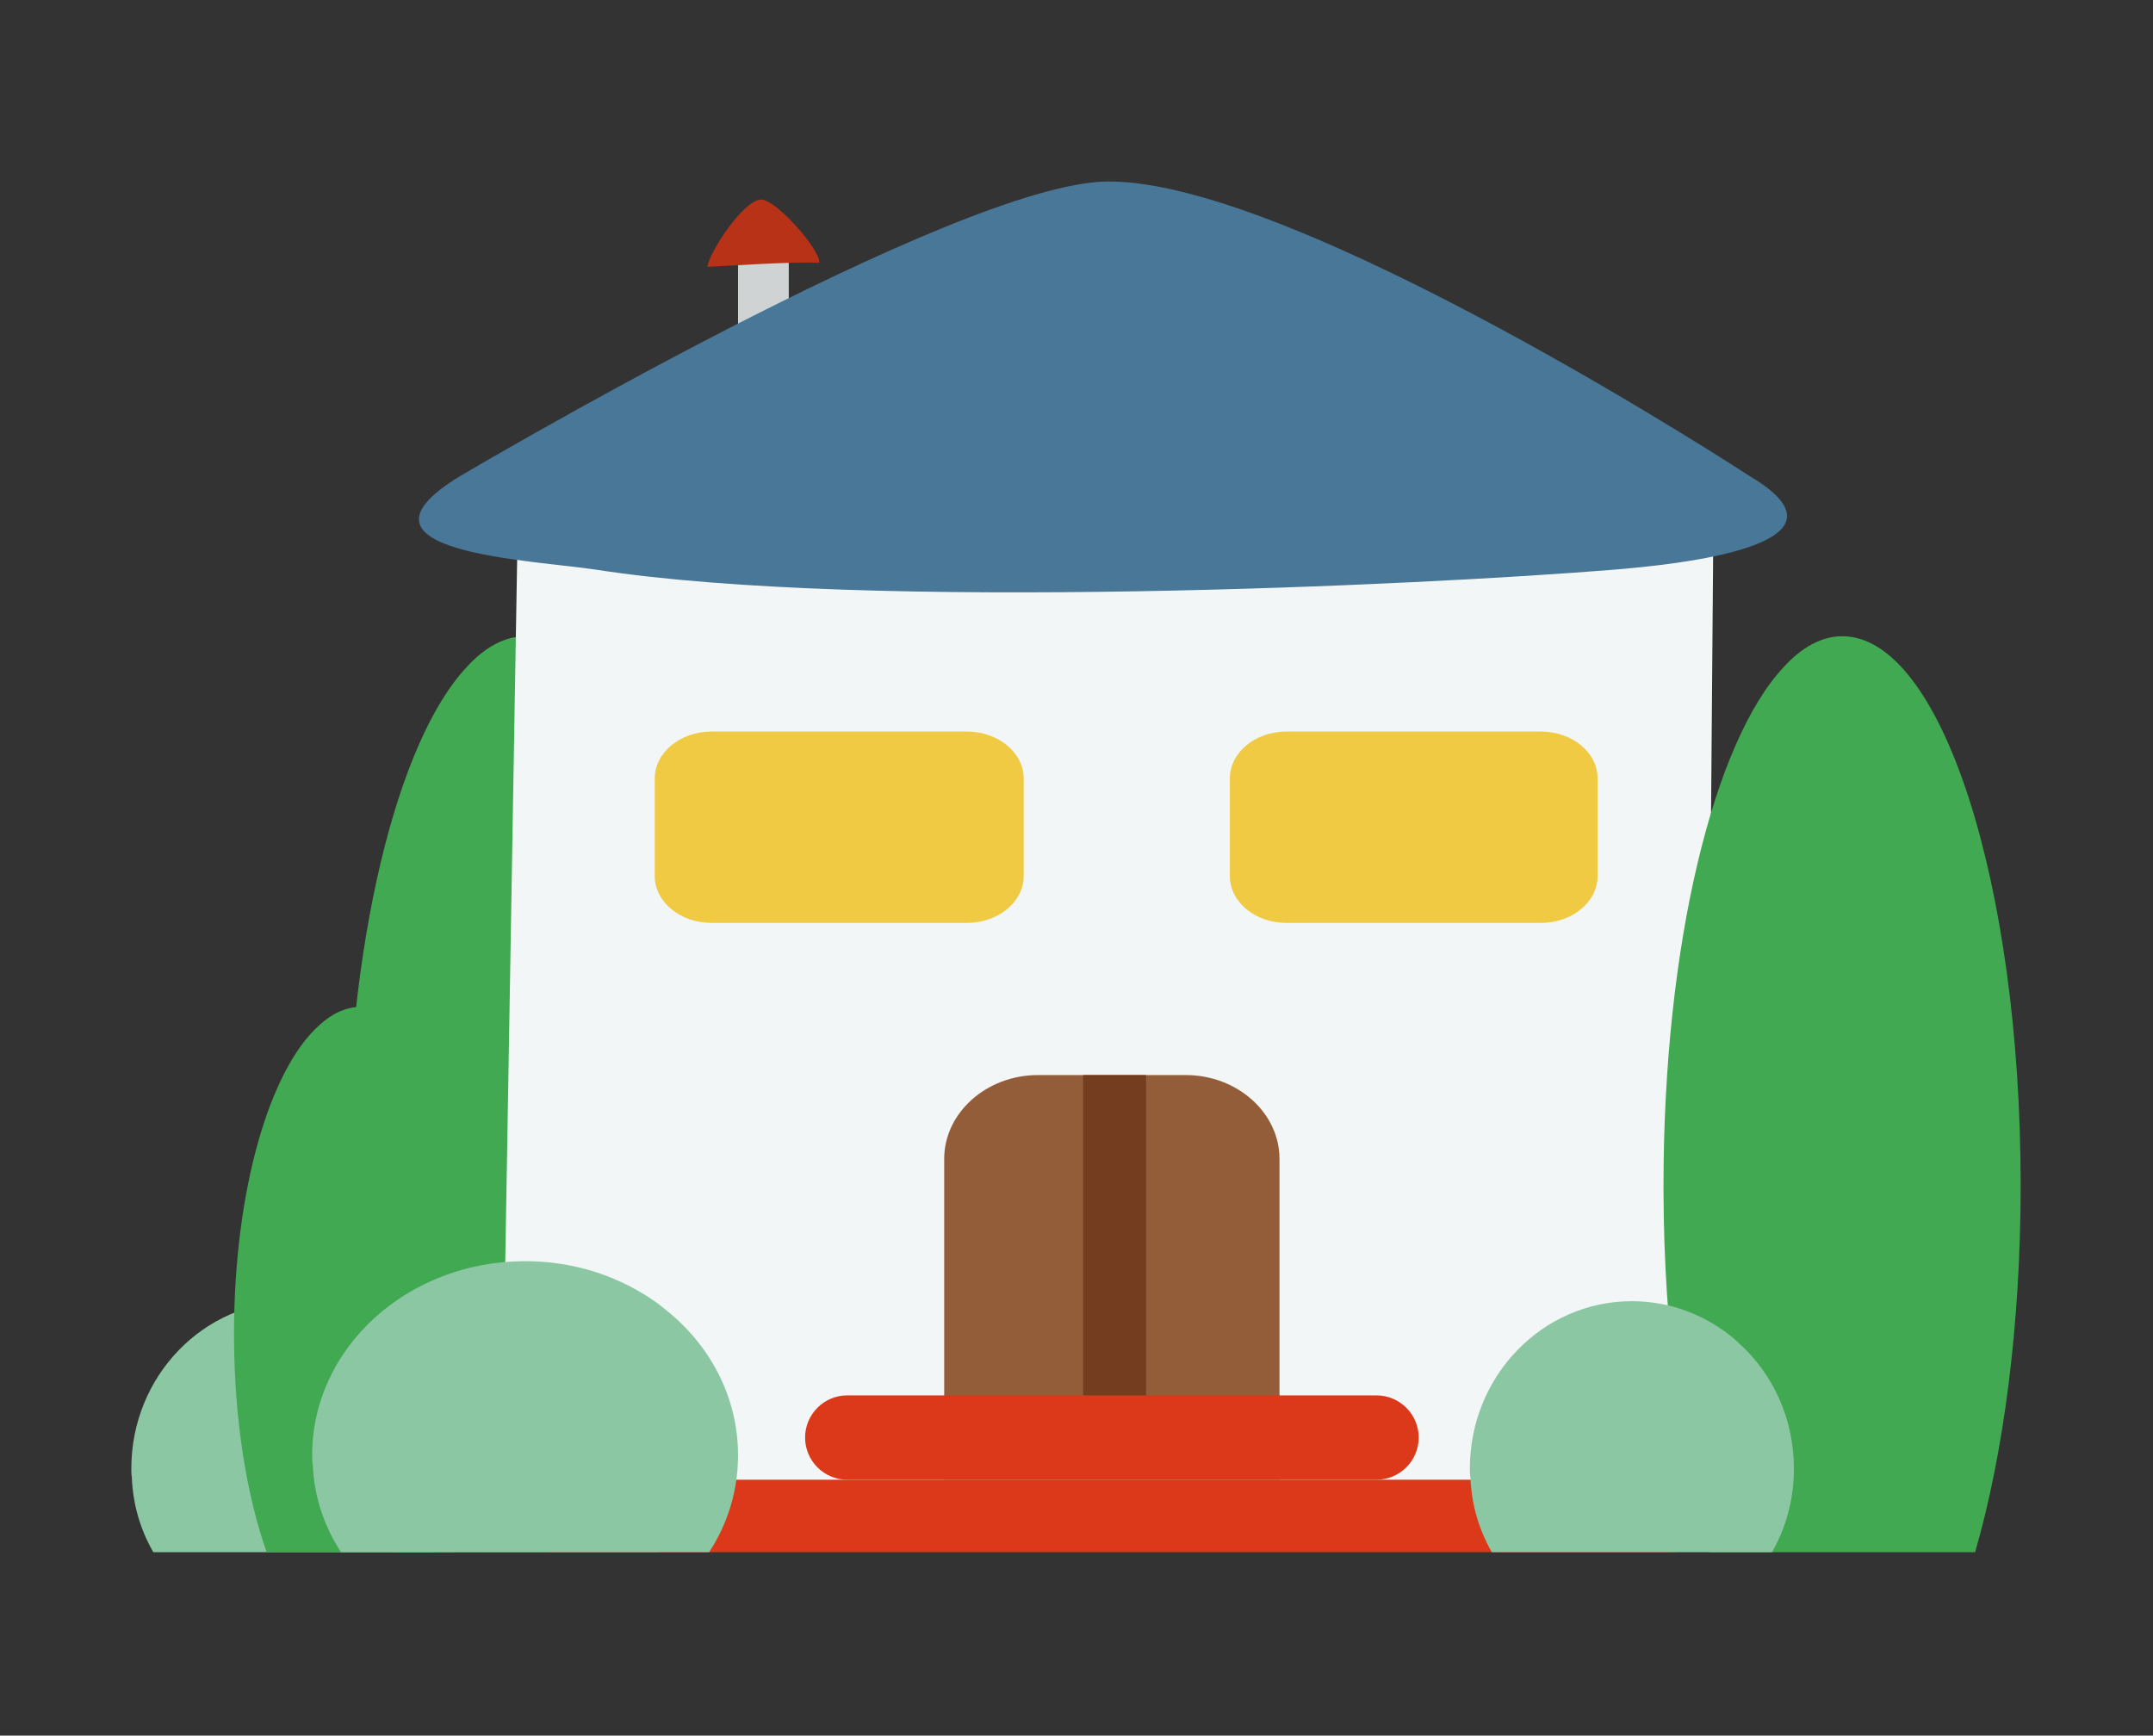
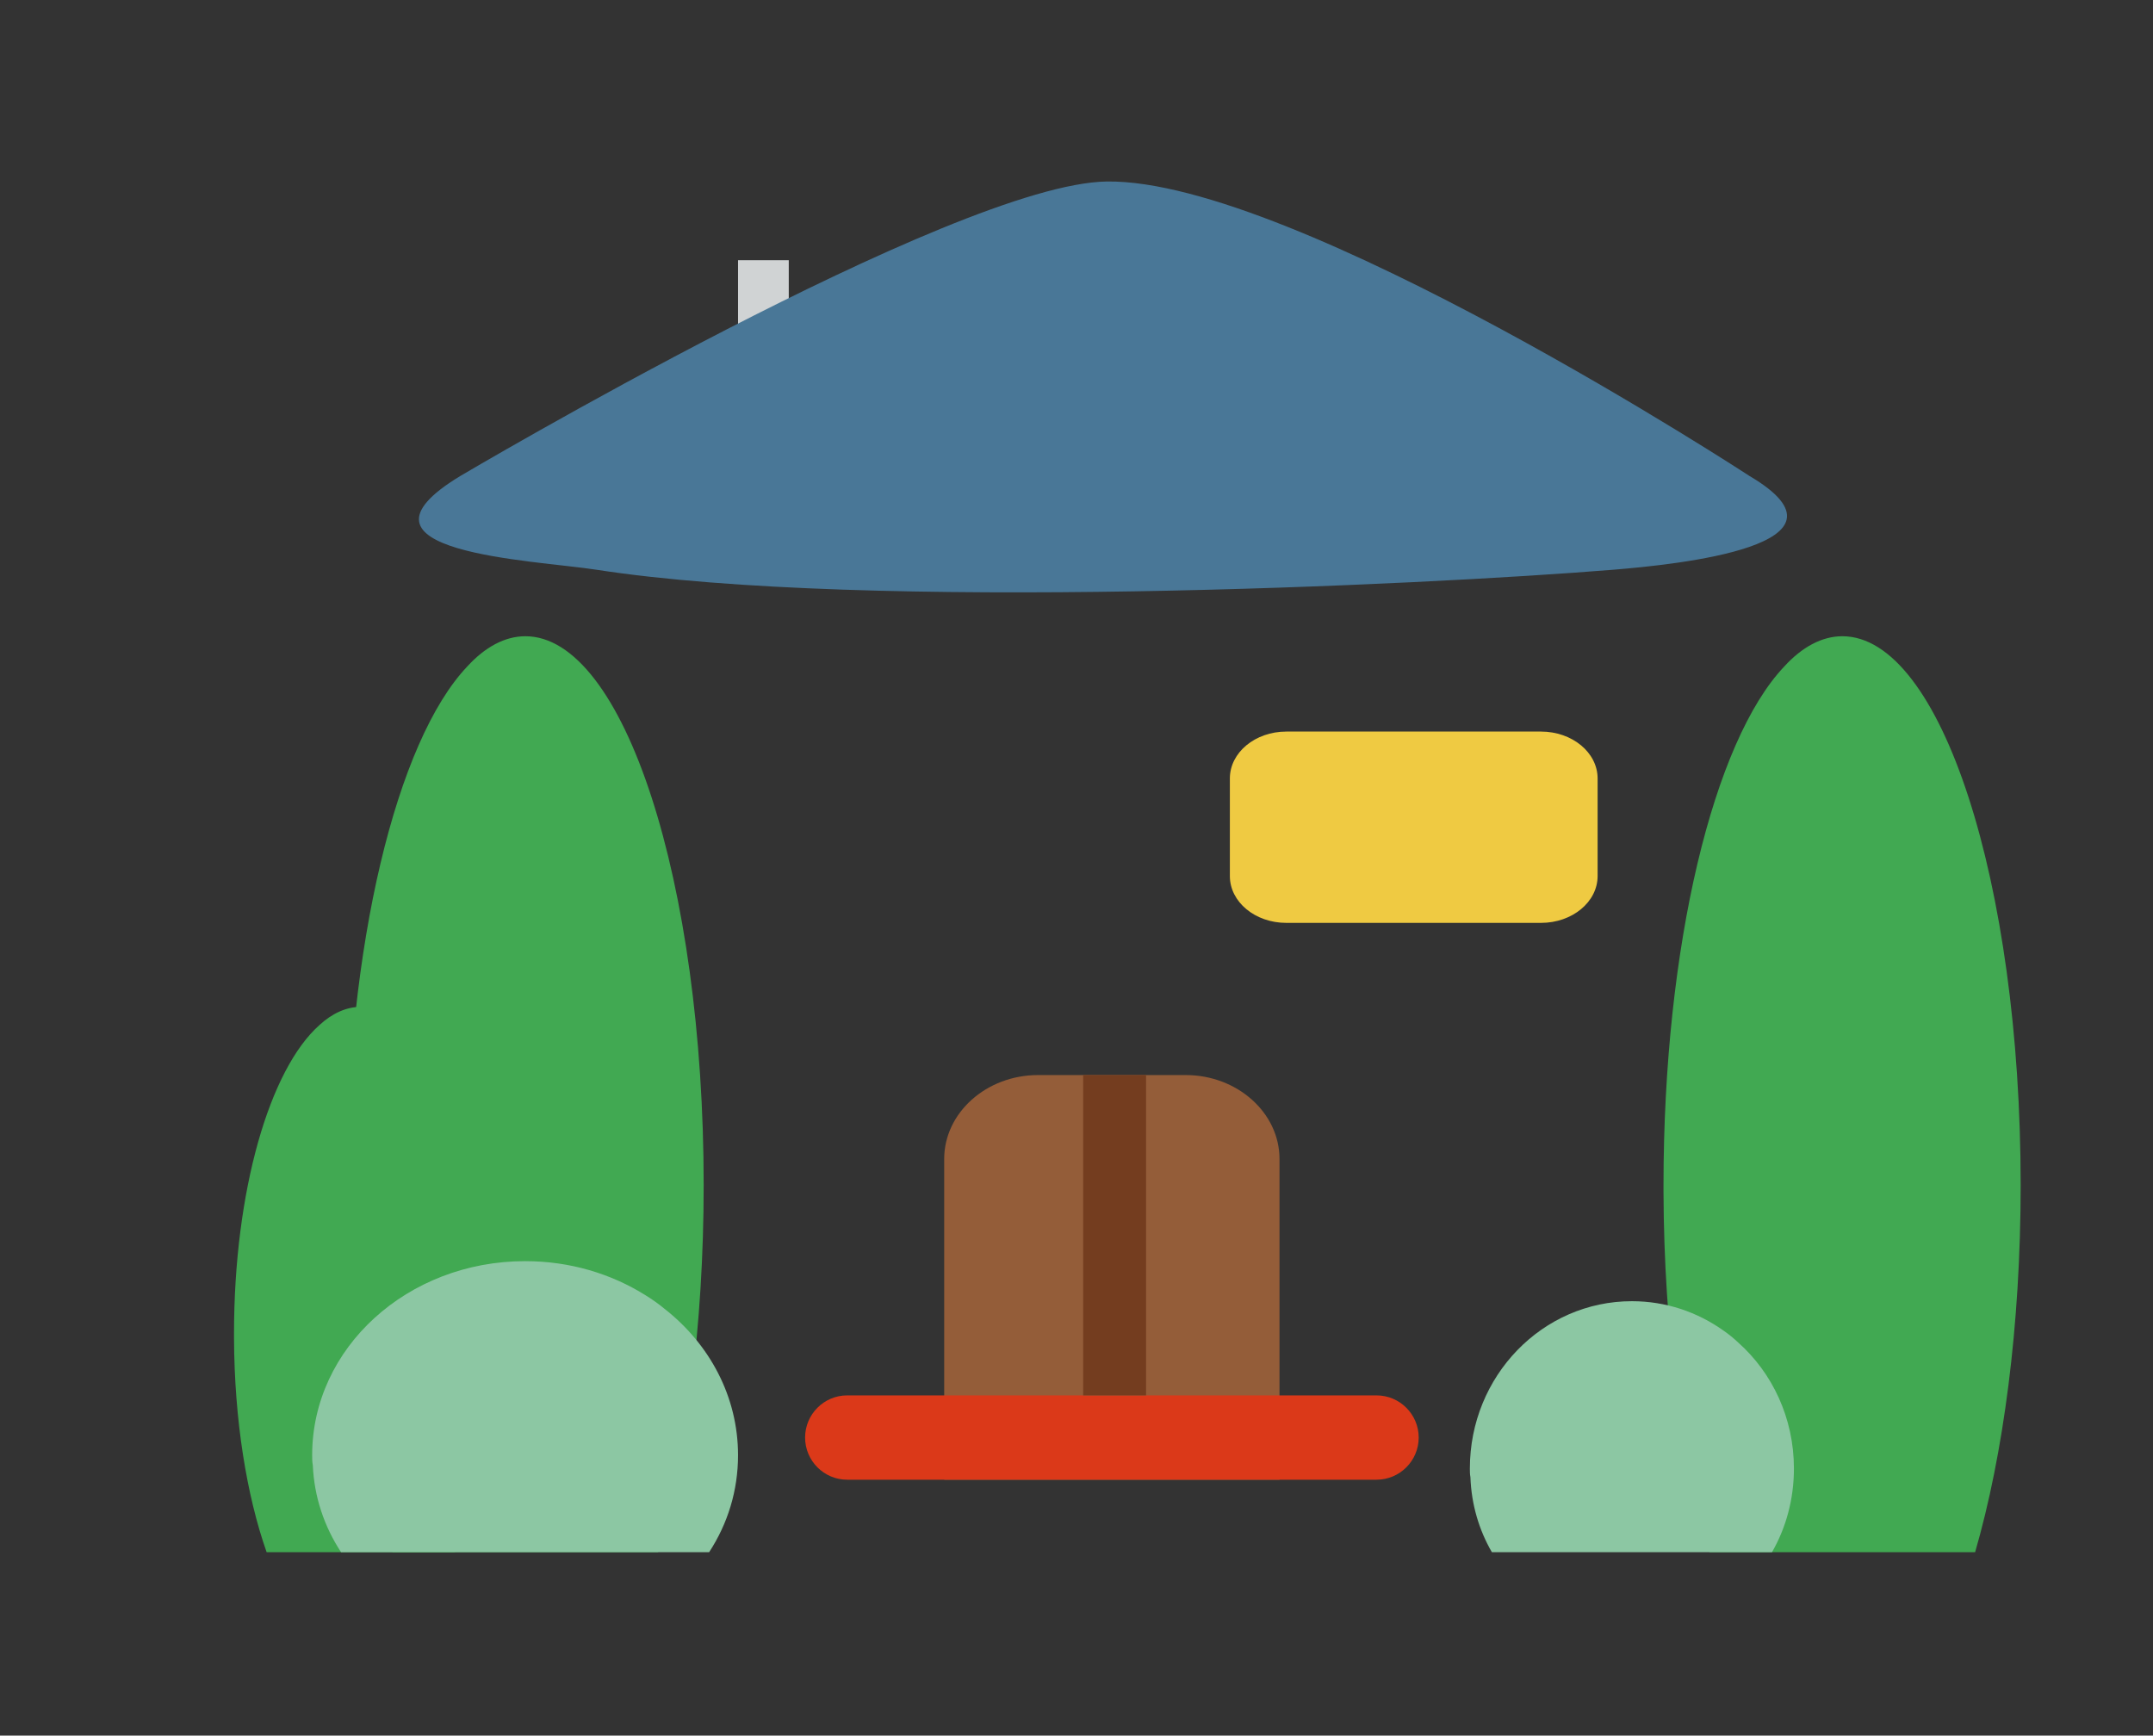
<svg xmlns="http://www.w3.org/2000/svg" width="100%" height="100%" viewBox="0 0 1063 857" version="1.1" xml:space="preserve" style="fill-rule:evenodd;clip-rule:evenodd;stroke-linejoin:round;stroke-miterlimit:2;">
  <rect x="0" y="0" width="1063" height="857" fill="#333333" stroke="none" />
  <rect id="Artboard1" x="0" y="0" width="1062.5" height="856.053" style="fill:none;" />
  <g>
    <path d="M347.425,585.191c0,69.623 -8.57,133.261 -22.501,181.249l-131.11,0c-13.931,-47.138 -22.502,-109.475 -22.742,-177.846l-0,-3.403c-0,-118.687 24.877,-219.415 59.576,-256.04c8.795,-9.646 18.65,-14.99 28.729,-14.99c48.63,-0 88.048,121.255 88.048,271.03Z" style="fill:#41a952;fill-rule:nonzero;" />
-     <path d="M845.945,259.003l-3.757,465.965c0,15.966 -20.768,28.745 -46.223,28.745l-494.008,-0c-25.439,-0 -53.972,-27.808 -53.972,-43.774l7.684,-453.441c0,-15.976 20.849,-28.794 46.288,-28.794l494.008,-0c25.455,-0 49.98,15.323 49.98,31.299Z" style="fill:#f3f6f6;fill-rule:nonzero;" />
    <path d="M631.729,572.271l-0,158.378l-165.552,0l-0,-158.378c-0,-22.79 20.848,-41.424 46.287,-41.424l73.01,-0c25.406,-0 46.255,18.634 46.255,41.424Z" style="fill:#945d39;fill-rule:nonzero;" />
    <rect x="364.39" y="128.488" width="25.048" height="50.615" style="fill:#d0d3d4;" />
-     <path d="M375.765,98.545c7.46,-0.107 29.553,25.077 28.72,31.235c-13.456,-0.717 -45.3,1.592 -55.165,1.948c0.34,-6.355 17.62,-33.056 26.445,-33.183Z" style="fill:#b73217;" />
    <path d="M546.555,89.62c92.846,-1.155 317.294,145.448 317.294,145.448c57.816,34.189 -35.811,43.693 -67.341,46.254c-94.896,7.71 -368.072,20.735 -502.031,0c-31.245,-4.836 -129.806,-8.308 -67.271,-46.254c0,-0 244.219,-144.514 319.349,-145.448Z" style="fill:#497797;fill-rule:nonzero;" />
    <path d="M788.788,432.575c0,12.775 -12.49,23.128 -27.985,23.128l-125.674,-0c-15.476,-0 -27.908,-10.353 -27.908,-23.128l0,-48.181c0,-12.776 12.432,-23.16 27.908,-23.16l125.674,0c15.495,0 27.985,10.384 27.985,23.16l0,48.181Z" style="fill:#efca42;fill-rule:nonzero;" />
-     <path d="M505.423,432.575c0,12.775 -12.565,23.128 -28.047,23.128l-126.116,-0c-15.444,-0 -27.99,-10.353 -27.99,-23.128l0,-48.181c0,-12.776 12.546,-23.16 27.99,-23.16l126.116,0c15.482,0 28.047,10.384 28.047,23.16l0,48.181Z" style="fill:#efca42;fill-rule:nonzero;" />
    <path d="M700.453,709.833c0,11.459 -9.34,20.816 -20.8,20.816l-261.385,0c-11.459,0 -20.768,-9.357 -20.768,-20.816c0,-11.459 9.309,-20.817 20.768,-20.817l261.385,0c11.46,0 20.8,9.358 20.8,20.817Z" style="fill:#db3919;fill-rule:nonzero;" />
-     <path d="M843.295,748.529c0,9.934 -8.008,17.911 -17.959,17.911l-552.718,0c-9.919,0 -17.976,-7.977 -17.976,-17.911c0,-9.855 8.057,-17.88 17.976,-17.88l552.718,0c9.951,0 17.959,8.025 17.959,17.88Z" style="fill:#db3919;fill-rule:nonzero;" />
    <rect x="534.789" y="530.847" width="31.056" height="158.17" style="fill:#743d1f;fill-rule:nonzero;" />
-     <path d="M224.838,725.128c-0,15.087 -3.868,29.195 -10.85,41.312l-138.284,0c-6.371,-10.994 -10.111,-23.609 -10.624,-37.075c-0.241,-1.364 -0.241,-2.873 -0.241,-4.237c-0,-45.693 35.823,-82.624 80.007,-82.624c16.837,0 32.324,5.377 45.18,14.477c2.488,1.734 4.992,3.74 7.239,5.874c16.852,14.959 27.573,37.3 27.573,62.273Z" style="fill:#8cc7a3;fill-rule:nonzero;" />
    <path d="M997.661,585.191c0,69.623 -8.57,133.261 -22.485,181.249l-131.142,0c-13.915,-47.138 -22.47,-109.475 -22.71,-177.846l-0,-3.403c-0,-118.687 24.86,-219.415 59.576,-256.04c8.779,-9.646 18.65,-14.99 28.713,-14.99c48.63,-0 88.048,121.255 88.048,271.03Z" style="fill:#41a952;fill-rule:nonzero;" />
    <path d="M240.534,658.538c0,41.456 -6.066,79.318 -15.937,107.902l-92.959,0c-9.855,-28.071 -15.938,-65.178 -16.098,-105.88l-0,-2.022c-0,-70.667 17.606,-130.612 42.226,-152.423c6.228,-5.73 13.209,-8.94 20.335,-8.94c34.475,-0 62.433,72.207 62.433,161.363Z" style="fill:#41a952;fill-rule:nonzero;" />
    <path d="M885.715,725.128c-0,15.087 -3.868,29.195 -10.834,41.312l-138.3,0c-6.371,-10.994 -10.111,-23.609 -10.592,-37.075c-0.273,-1.364 -0.273,-2.873 -0.273,-4.237c-0,-45.693 35.839,-82.624 80.007,-82.624c16.836,0 32.324,5.377 45.164,14.477c2.52,1.734 4.991,3.74 7.254,5.874c16.853,14.959 27.574,37.3 27.574,62.273Z" style="fill:#8cc7a3;fill-rule:nonzero;" />
    <path d="M364.39,718.532c-0,17.51 -5.088,33.865 -14.268,47.908l-181.731,0c-8.362,-12.743 -13.273,-27.365 -13.947,-42.997c-0.321,-1.589 -0.321,-3.322 -0.321,-4.911c0,-52.964 47.09,-95.801 105.141,-95.801c22.133,0 42.468,6.211 59.368,16.788c3.274,2.006 6.564,4.334 9.518,6.789c22.148,17.366 36.24,43.27 36.24,72.224Z" style="fill:#8cc7a3;fill-rule:nonzero;" />
  </g>
</svg>